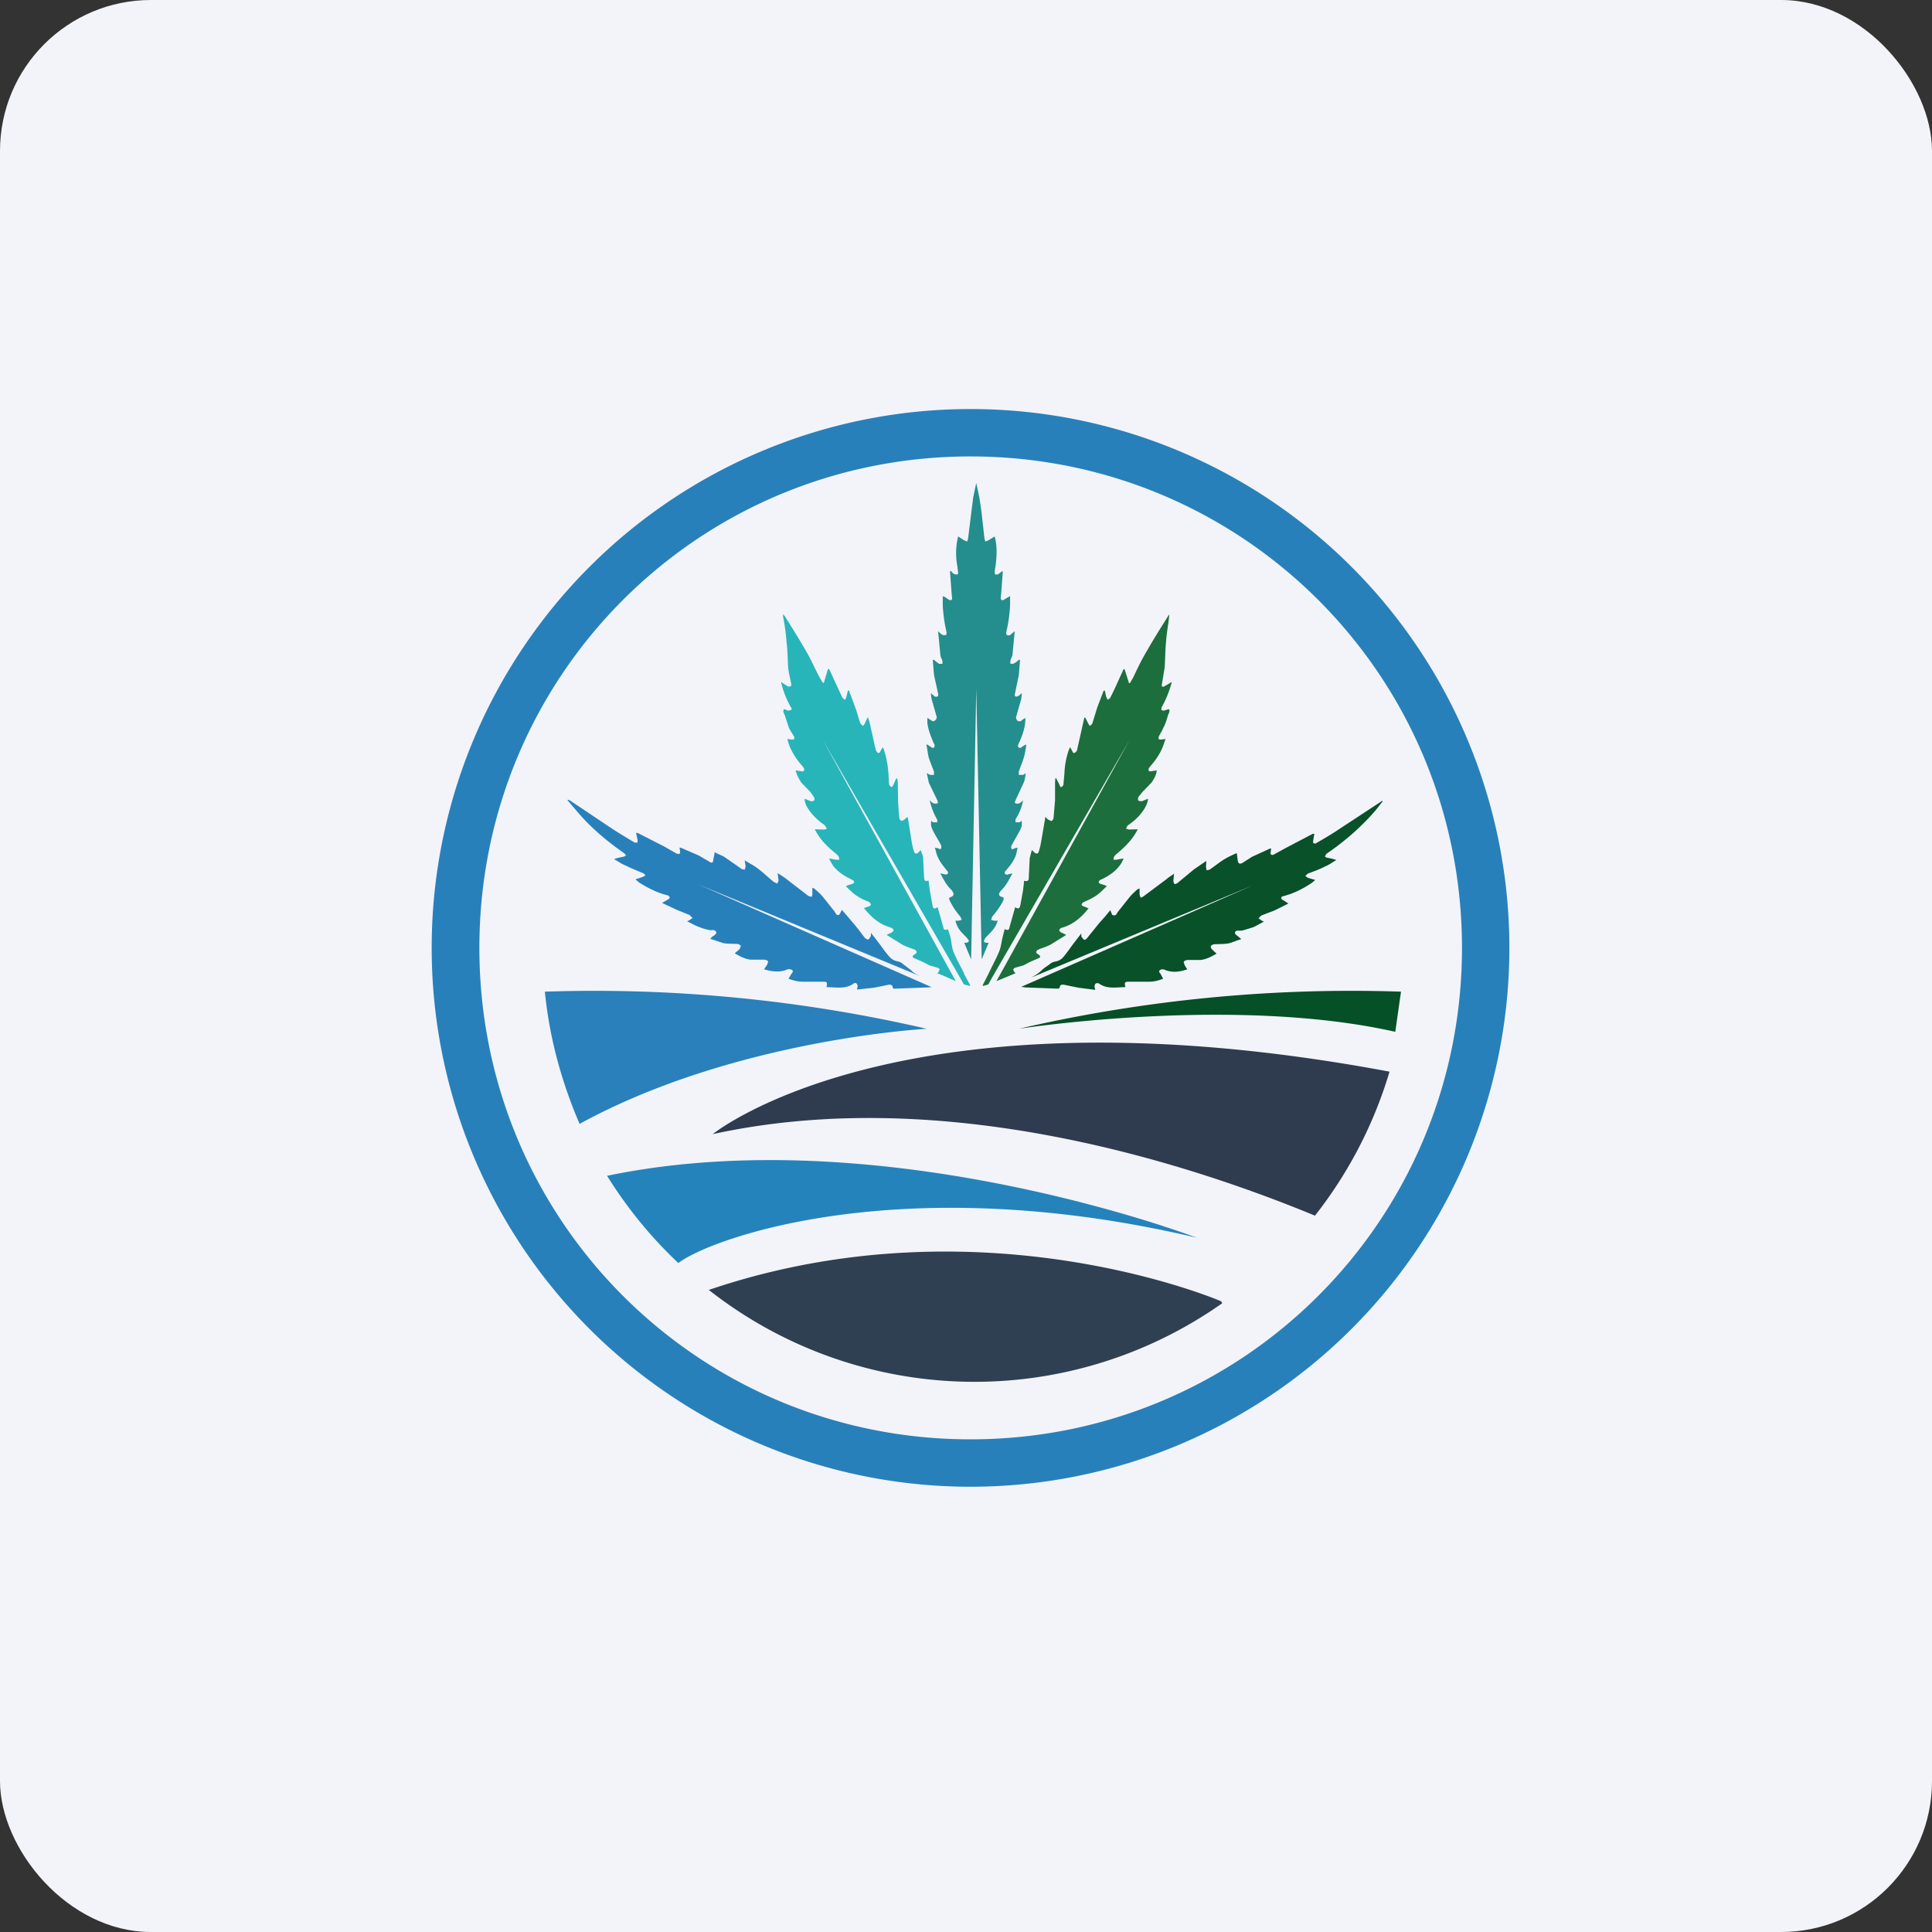
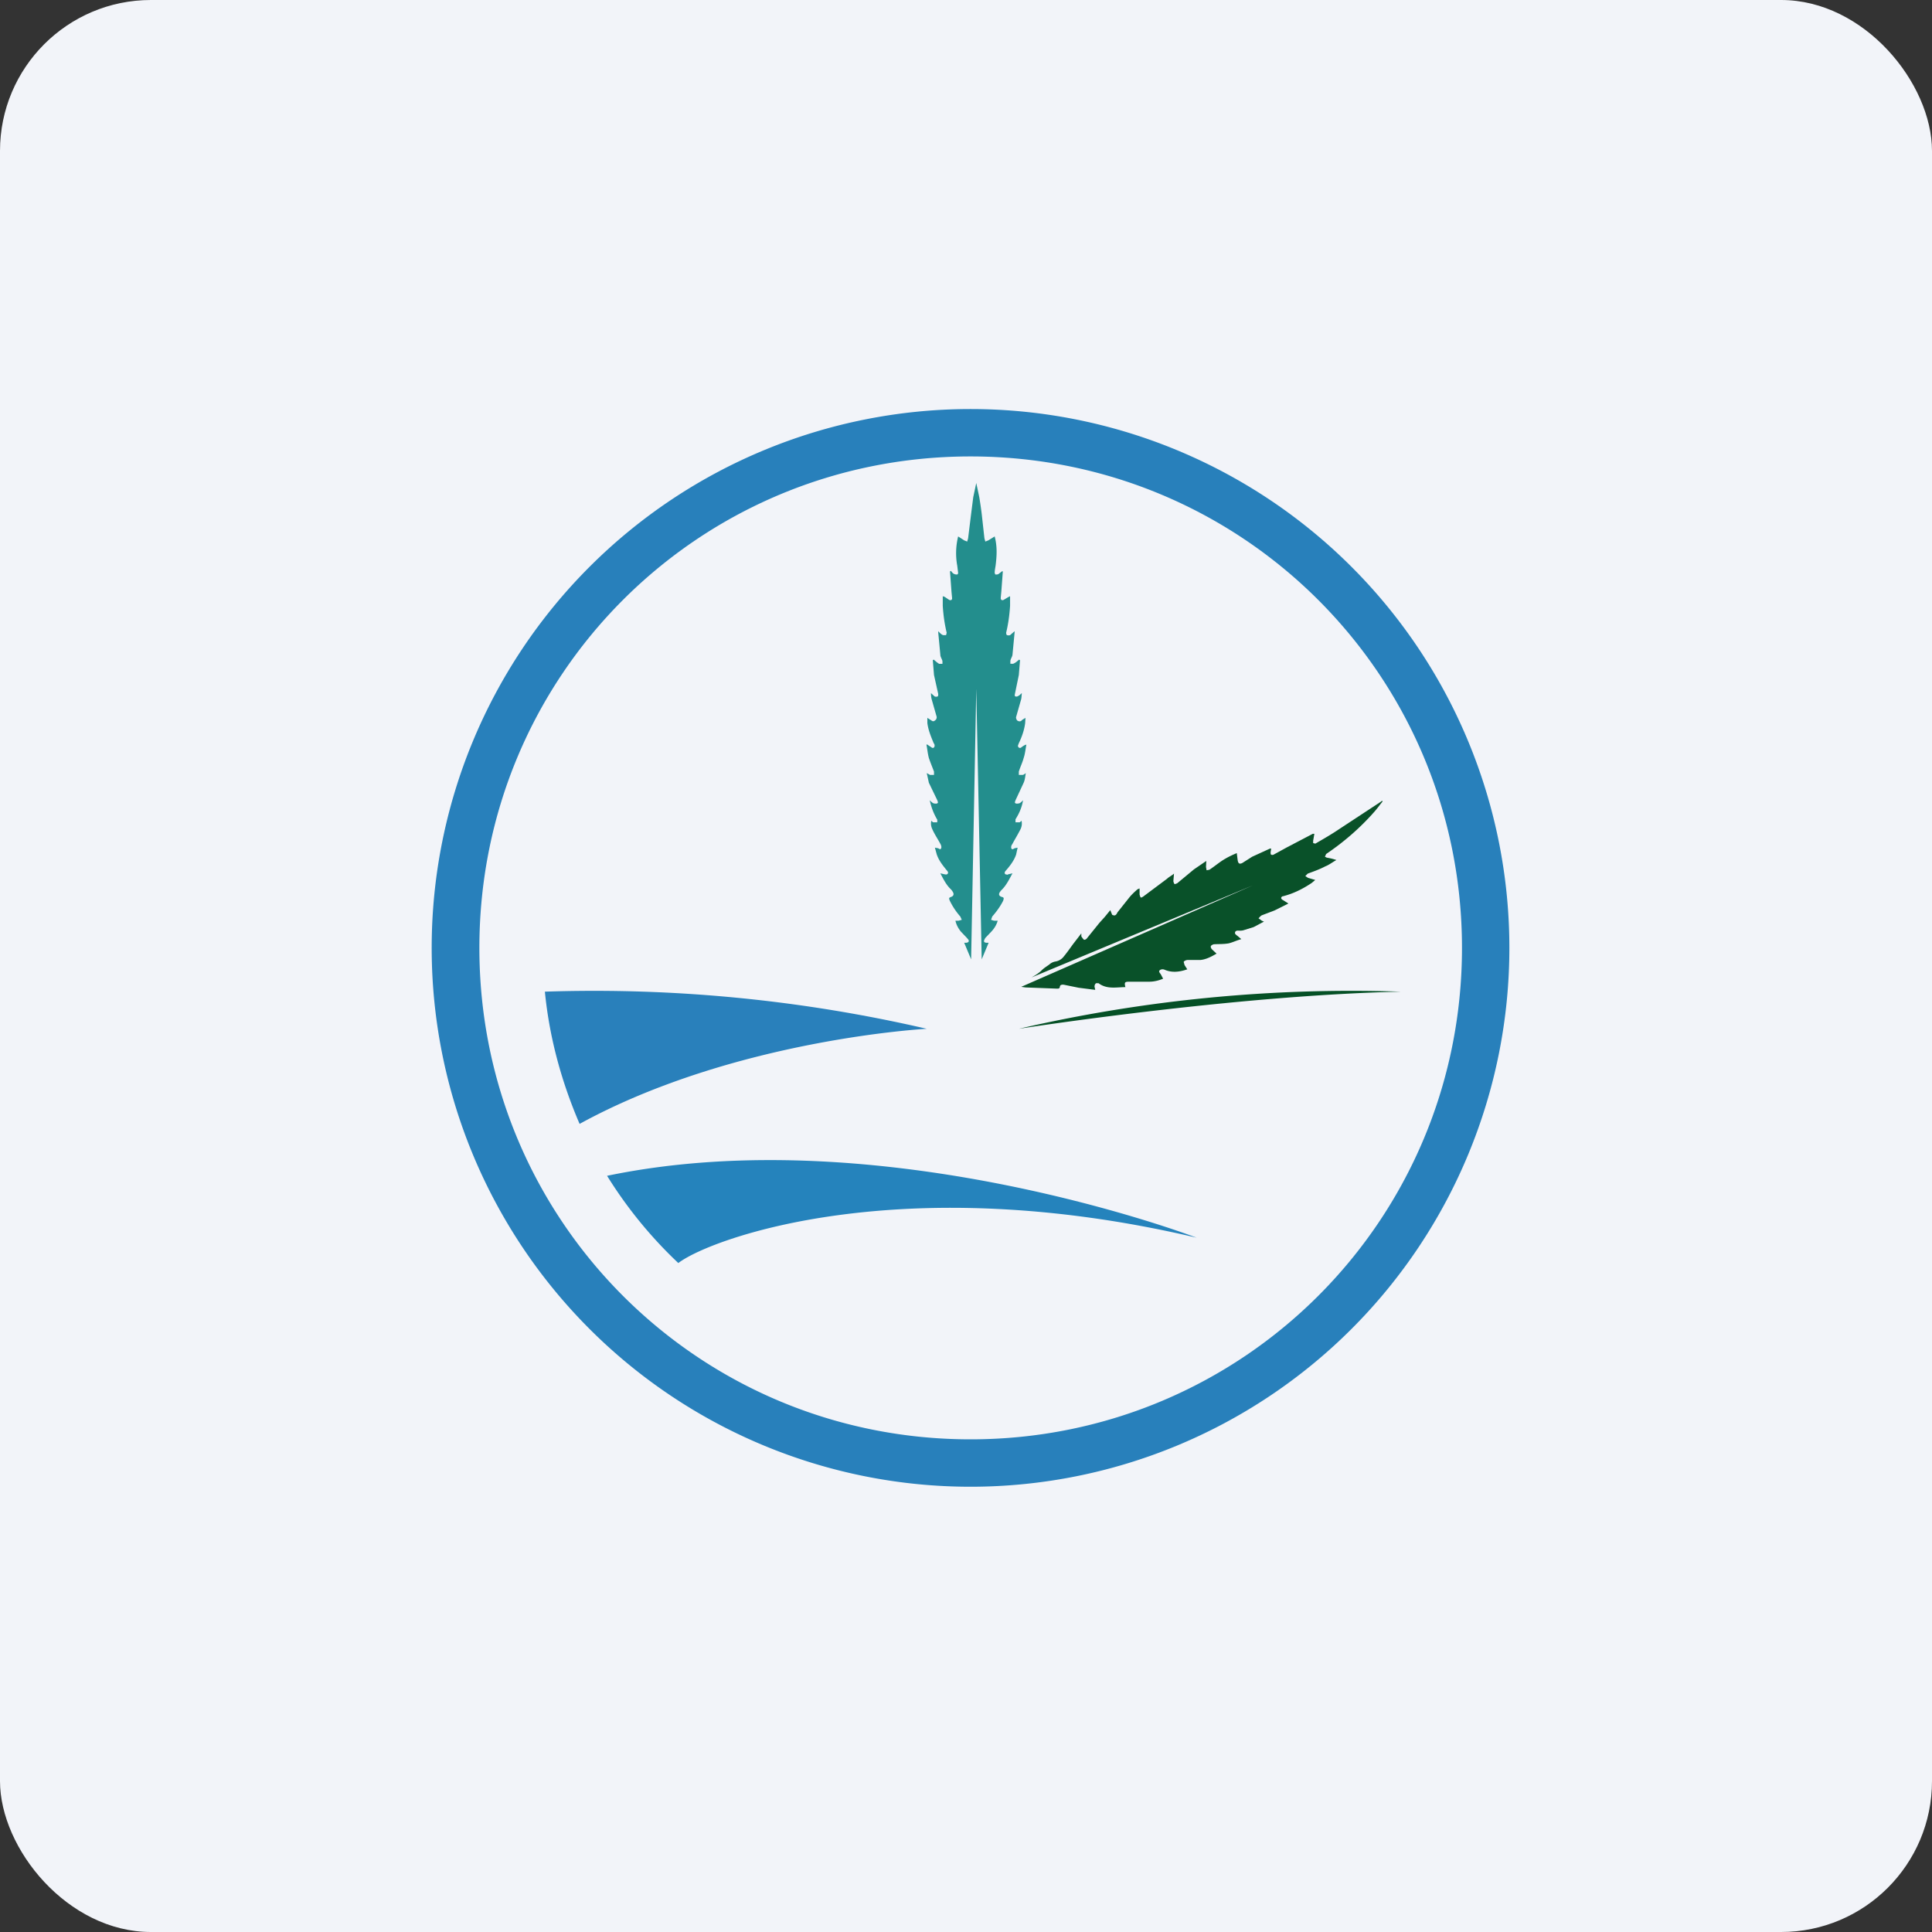
<svg xmlns="http://www.w3.org/2000/svg" width="64" height="64" viewBox="0 0 64 64">
  <rect x="0" y="0" width="64" height="64" fill="#333333" stroke="none" />
  <rect x="0" y="0" width="64" height="64" rx="5" ry="5" fill="#f2f4f9" />
  <path fill="#f2f4f9" d="M 2.75,2 L 61.55,2 L 61.55,60.80 L 2.75,60.80 L 2.75,2" />
-   <path d="M 31.94,32.25 C 31.82,32.01 31.69,31.78 31.59,31.54 C 31.53,31.39 31.52,31.22 31.49,31.06 L 31.40,30.78 C 31.30,30.82 31.27,30.81 31.25,30.72 L 31.08,30.12 L 31.06,30.05 C 30.95,30.12 30.91,30.11 30.89,29.99 L 30.80,29.49 L 30.76,29.17 C 30.64,29.20 30.62,29.18 30.61,29.05 L 30.58,28.43 C 30.58,28.34 30.53,28.26 30.50,28.16 L 30.42,28.24 C 30.37,28.29 30.30,28.29 30.28,28.21 C 30.24,28.10 30.22,28 30.20,27.88 L 30.08,27.12 L 30.06,27.06 L 29.96,27.15 C 29.92,27.17 29.88,27.20 29.85,27.19 A 0.15,0.15 0 0,1 29.79,27.08 A 8.68,8.68 0 0,1 29.75,26.51 L 29.74,25.90 L 29.72,25.79 L 29.69,25.78 L 29.60,25.99 L 29.55,26.07 C 29.49,26.07 29.46,26.01 29.45,25.96 L 29.43,25.62 A 3.22,3.22 0 0,0 29.28,24.83 L 29.24,24.75 C 29.21,24.82 29.17,24.86 29.16,24.90 C 29.13,24.96 29.09,24.95 29.06,24.92 A 0.20,0.20 0 0,1 29.01,24.84 L 28.85,24.13 C 28.83,24.01 28.79,23.89 28.76,23.77 L 28.74,23.77 L 28.64,23.98 L 28.59,24.05 L 28.51,23.98 C 28.44,23.80 28.40,23.61 28.33,23.43 L 28.12,22.87 L 28.09,22.87 L 28.04,23.07 L 28,23.18 C 27.96,23.16 27.92,23.14 27.90,23.10 L 27.47,22.17 L 27.43,22.16 L 27.29,22.62 L 27.26,22.62 L 27.15,22.44 C 26.99,22.14 26.86,21.83 26.69,21.55 C 26.47,21.16 26.22,20.77 25.99,20.40 L 25.94,20.35 L 25.94,20.42 C 25.99,20.68 26.03,20.94 26.05,21.21 C 26.09,21.52 26.09,21.82 26.11,22.12 C 26.13,22.31 26.18,22.49 26.21,22.66 C 26.21,22.68 26.21,22.73 26.19,22.74 L 26.10,22.74 L 25.87,22.59 C 25.94,22.88 26.05,23.17 26.20,23.43 C 26.22,23.45 26.23,23.49 26.22,23.51 L 26.13,23.54 C 26.07,23.54 26.02,23.50 25.97,23.49 C 25.92,23.57 25.97,23.63 26,23.70 L 26.13,24.10 C 26.18,24.21 26.24,24.29 26.30,24.39 C 26.31,24.41 26.32,24.45 26.31,24.47 C 26.31,24.49 26.27,24.50 26.24,24.50 L 26.08,24.48 L 26.15,24.71 C 26.26,24.97 26.41,25.19 26.60,25.40 L 26.64,25.47 C 26.64,25.49 26.64,25.52 26.62,25.54 C 26.62,25.55 26.57,25.56 26.55,25.55 L 26.36,25.52 C 26.39,25.68 26.47,25.80 26.54,25.92 L 26.85,26.24 L 26.96,26.40 C 26.98,26.43 26.99,26.50 26.97,26.51 C 26.95,26.54 26.89,26.55 26.86,26.54 L 26.65,26.46 C 26.66,26.59 26.71,26.70 26.77,26.79 C 26.91,27 27.09,27.18 27.30,27.32 L 27.34,27.36 L 27.39,27.46 L 27.29,27.48 L 26.99,27.47 C 27.16,27.81 27.41,28.05 27.68,28.27 C 27.71,28.30 27.76,28.33 27.78,28.38 C 27.80,28.40 27.80,28.44 27.80,28.48 L 27.72,28.48 C 27.65,28.48 27.56,28.45 27.49,28.44 L 27.47,28.46 L 27.59,28.67 C 27.75,28.88 27.97,29.02 28.20,29.13 L 28.27,29.17 C 28.31,29.22 28.30,29.26 28.23,29.28 L 28.07,29.33 L 28.02,29.36 L 28.23,29.56 C 28.38,29.69 28.55,29.78 28.74,29.86 C 28.77,29.86 28.80,29.88 28.81,29.90 C 28.83,29.92 28.85,29.95 28.85,29.98 L 28.80,30.02 L 28.62,30.08 C 28.86,30.38 29.12,30.61 29.46,30.71 L 29.54,30.74 C 29.57,30.76 29.60,30.79 29.60,30.82 C 29.60,30.84 29.56,30.87 29.54,30.89 L 29.45,30.93 L 29.37,30.97 L 29.87,31.28 C 29.99,31.35 30.12,31.39 30.25,31.44 C 30.28,31.44 30.30,31.46 30.32,31.47 C 30.38,31.52 30.38,31.56 30.32,31.60 L 30.26,31.64 C 30.23,31.67 30.22,31.70 30.26,31.73 L 30.58,31.87 L 30.79,31.98 L 31.03,32.05 C 31.07,32.06 31.11,32.08 31.13,32.11 L 31.08,32.22 L 31.04,32.24 C 31.25,32.31 31.46,32.42 31.66,32.50 L 27.25,24.50 L 31.80,32.38 L 31.93,32.61 L 32.12,32.66 L 32.14,32.64 L 31.93,32.25 L 31.94,32.25" fill="#27b5ba" />
  <path d="M 30.94,25.56 L 30.94,25.67 L 30.81,25.67 L 30.70,25.61 L 30.77,25.93 L 31.05,26.51 C 31.06,26.55 31.09,26.59 31.05,26.61 C 31.02,26.63 30.96,26.62 30.92,26.61 C 30.88,26.59 30.85,26.56 30.80,26.51 C 30.85,26.75 30.93,26.95 31.04,27.14 C 31.06,27.16 31.04,27.21 31.05,27.24 L 30.92,27.24 C 30.90,27.24 30.88,27.21 30.85,27.19 A 0.42,0.42 0 0,0 30.88,27.46 C 30.96,27.64 31.07,27.80 31.16,27.97 C 31.18,28.01 31.19,28.06 31.18,28.09 C 31.16,28.16 31.11,28.12 31.08,28.10 L 30.97,28.08 L 31.03,28.30 C 31.10,28.51 31.24,28.68 31.37,28.84 C 31.43,28.90 31.41,28.96 31.34,28.97 L 31.28,28.96 L 31.15,28.93 C 31.26,29.14 31.35,29.32 31.50,29.46 A 0.42,0.42 0 0,1 31.56,29.54 C 31.61,29.62 31.59,29.68 31.51,29.71 C 31.43,29.74 31.43,29.75 31.46,29.83 C 31.55,30.02 31.67,30.20 31.81,30.36 L 31.86,30.47 L 31.75,30.50 L 31.65,30.50 C 31.68,30.64 31.75,30.76 31.83,30.86 L 32.03,31.07 L 32.08,31.13 C 32.11,31.19 32.08,31.22 32.01,31.23 L 31.94,31.23 L 32.17,31.78 L 32.34,22.81 L 32.52,31.78 L 32.75,31.23 L 32.67,31.23 C 32.60,31.22 32.58,31.19 32.61,31.13 A 0.26,0.26 0 0,1 32.65,31.06 L 32.85,30.85 C 32.94,30.75 33.01,30.64 33.05,30.50 L 32.95,30.50 C 32.91,30.50 32.87,30.48 32.83,30.47 L 32.87,30.36 C 33.01,30.20 33.14,30.02 33.23,29.84 C 33.26,29.75 33.26,29.73 33.18,29.71 C 33.09,29.68 33.07,29.62 33.13,29.54 A 0.42,0.42 0 0,1 33.19,29.47 C 33.34,29.32 33.43,29.13 33.54,28.93 L 33.41,28.96 C 33.39,28.96 33.37,28.99 33.35,28.97 C 33.27,28.97 33.26,28.90 33.32,28.84 C 33.46,28.68 33.59,28.51 33.66,28.31 L 33.71,28.08 L 33.61,28.10 C 33.57,28.12 33.53,28.16 33.50,28.10 C 33.49,28.06 33.50,28 33.53,27.97 C 33.62,27.80 33.72,27.64 33.81,27.46 A 0.42,0.42 0 0,0 33.84,27.19 C 33.81,27.21 33.79,27.24 33.77,27.24 L 33.64,27.24 L 33.64,27.14 C 33.76,26.95 33.85,26.75 33.89,26.51 C 33.84,26.56 33.81,26.59 33.77,26.61 C 33.72,26.62 33.67,26.63 33.64,26.61 C 33.60,26.59 33.63,26.55 33.64,26.51 L 33.91,25.93 C 33.95,25.84 33.96,25.74 33.98,25.61 C 33.93,25.65 33.90,25.67 33.87,25.67 L 33.75,25.67 L 33.75,25.56 C 33.80,25.40 33.87,25.26 33.91,25.11 C 33.96,24.96 33.97,24.82 34,24.67 L 33.98,24.67 C 33.92,24.69 33.87,24.73 33.83,24.76 C 33.78,24.80 33.72,24.76 33.72,24.70 L 33.75,24.62 C 33.85,24.41 33.93,24.19 33.96,23.95 L 33.97,23.78 C 33.91,23.82 33.86,23.84 33.83,23.88 C 33.78,23.91 33.72,23.89 33.69,23.86 C 33.67,23.83 33.65,23.78 33.66,23.75 L 33.82,23.19 C 33.84,23.13 33.84,23.05 33.85,22.96 C 33.80,23 33.77,23.04 33.72,23.06 C 33.69,23.08 33.65,23.08 33.62,23.06 C 33.62,23.06 33.61,23.02 33.62,22.99 L 33.75,22.36 L 33.79,21.87 L 33.76,21.85 C 33.70,21.90 33.65,21.95 33.58,21.98 C 33.55,22 33.50,21.98 33.47,21.99 L 33.47,21.89 C 33.48,21.82 33.53,21.76 33.54,21.69 L 33.61,20.95 L 33.61,20.91 L 33.46,21.04 A 0.16,0.16 0 0,1 33.36,21.04 C 33.34,21.04 33.33,20.98 33.33,20.96 C 33.40,20.67 33.44,20.38 33.46,20.07 L 33.46,19.75 L 33.40,19.78 L 33.25,19.87 C 33.19,19.90 33.15,19.87 33.15,19.81 L 33.17,19.60 L 33.22,18.93 L 33.20,18.92 L 33.07,19.02 A 0.21,0.21 0 0,1 32.97,19.03 L 32.95,18.98 C 32.95,18.89 32.97,18.81 32.98,18.74 C 33.02,18.42 33.04,18.11 32.95,17.77 L 32.74,17.90 L 32.64,17.94 L 32.61,17.83 L 32.52,17.02 A 13.12,13.12 0 0,0 32.44,16.47 L 32.34,16 L 32.24,16.47 L 32.17,17.02 L 32.07,17.83 L 32.04,17.94 L 31.94,17.90 L 31.74,17.77 A 2.31,2.31 0 0,0 31.71,18.74 L 31.74,18.98 C 31.74,19 31.72,19.03 31.71,19.03 A 0.21,0.21 0 0,1 31.60,19.01 C 31.56,18.99 31.53,18.95 31.50,18.91 L 31.47,18.93 L 31.52,19.61 L 31.54,19.82 C 31.54,19.87 31.50,19.90 31.44,19.87 L 31.29,19.77 L 31.23,19.75 L 31.23,20.07 C 31.25,20.38 31.29,20.67 31.36,20.96 L 31.34,21.04 L 31.24,21.04 C 31.17,21.01 31.13,20.96 31.08,20.91 L 31.08,20.95 L 31.15,21.69 C 31.15,21.76 31.20,21.82 31.22,21.90 L 31.22,21.99 L 31.11,21.99 C 31.04,21.95 30.98,21.89 30.93,21.85 L 30.90,21.87 L 30.94,22.36 L 31.08,22.99 C 31.08,23.02 31.08,23.06 31.06,23.07 A 0.13,0.13 0 0,1 30.96,23.07 L 30.84,22.96 C 30.84,23.05 30.85,23.13 30.87,23.19 L 31.03,23.75 C 31.03,23.78 31.02,23.83 30.99,23.85 C 30.95,23.89 30.91,23.91 30.86,23.87 L 30.72,23.78 L 30.72,23.95 C 30.75,24.19 30.84,24.40 30.93,24.62 C 30.95,24.64 30.96,24.67 30.96,24.70 C 30.96,24.76 30.91,24.80 30.86,24.76 L 30.71,24.66 L 30.69,24.67 C 30.72,24.82 30.73,24.96 30.77,25.11 C 30.82,25.26 30.88,25.40 30.94,25.56 L 30.94,25.56" fill="#238e8d" />
-   <path d="M 26.12,32.42 C 26.27,32.48 26.44,32.52 26.59,32.52 L 27.25,32.52 C 27.40,32.52 27.41,32.53 27.38,32.70 C 27.69,32.70 28,32.78 28.28,32.58 C 28.30,32.56 28.35,32.56 28.36,32.57 C 28.39,32.59 28.41,32.63 28.41,32.67 L 28.39,32.78 L 28.95,32.72 L 29.44,32.62 C 29.50,32.61 29.56,32.63 29.57,32.69 C 29.58,32.77 29.62,32.75 29.66,32.75 L 30.72,32.71 L 30.86,32.70 L 23.14,29.30 L 30.49,32.34 C 30.38,32.29 30.26,32.23 30.18,32.14 L 29.92,31.94 A 0.40,0.40 0 0,0 29.71,31.84 A 0.44,0.44 0 0,1 29.47,31.70 C 29.35,31.57 29.24,31.41 29.13,31.26 L 28.85,30.90 L 28.85,31 C 28.82,31.05 28.80,31.11 28.76,31.12 C 28.74,31.13 28.69,31.10 28.65,31.07 C 28.52,30.90 28.39,30.72 28.24,30.55 L 28.07,30.35 L 27.89,30.14 L 27.81,30.29 C 27.80,30.31 27.74,30.32 27.72,30.30 C 27.69,30.28 27.67,30.23 27.65,30.20 L 27.26,29.71 C 27.17,29.60 27.07,29.52 26.97,29.43 L 26.91,29.41 L 26.91,29.62 C 26.91,29.65 26.90,29.69 26.88,29.71 L 26.78,29.68 L 26,29.08 L 25.76,28.92 L 25.79,29.16 C 25.79,29.20 25.76,29.23 25.75,29.27 L 25.64,29.22 C 25.45,29.07 25.28,28.90 25.09,28.76 C 24.97,28.67 24.83,28.60 24.67,28.50 L 24.70,28.70 L 24.67,28.81 C 24.63,28.80 24.59,28.80 24.56,28.78 L 24.03,28.41 C 23.93,28.34 23.80,28.30 23.67,28.23 C 23.67,28.32 23.64,28.40 23.63,28.48 C 23.62,28.59 23.58,28.60 23.49,28.54 L 23.15,28.34 L 22.55,28.08 L 22.51,28.08 L 22.53,28.20 C 22.53,28.23 22.53,28.27 22.51,28.28 C 22.49,28.30 22.45,28.28 22.42,28.28 L 22,28.04 L 21.12,27.59 L 21.07,27.59 L 21.12,27.82 L 21.12,27.91 L 21.02,27.91 C 20.76,27.75 20.50,27.60 20.23,27.42 L 18.87,26.51 L 18.81,26.49 L 18.80,26.51 L 19.10,26.86 C 19.56,27.41 20.10,27.86 20.67,28.26 C 20.70,28.28 20.72,28.31 20.74,28.34 C 20.70,28.35 20.68,28.38 20.65,28.38 C 20.55,28.40 20.45,28.42 20.34,28.46 C 20.47,28.53 20.59,28.62 20.72,28.67 C 20.90,28.76 21.10,28.84 21.29,28.92 C 21.32,28.93 21.36,28.96 21.38,29 L 21.29,29.05 L 21.05,29.13 L 21.18,29.24 C 21.47,29.42 21.78,29.58 22.12,29.66 C 22.15,29.67 22.17,29.70 22.19,29.73 C 22.19,29.74 22.16,29.78 22.14,29.79 L 21.93,29.91 L 22.42,30.14 L 22.84,30.31 L 22.94,30.41 L 22.84,30.48 L 22.76,30.52 C 22.89,30.58 22.99,30.64 23.11,30.69 C 23.21,30.73 23.32,30.77 23.42,30.79 C 23.49,30.81 23.54,30.82 23.60,30.81 C 23.67,30.81 23.72,30.83 23.73,30.90 C 23.73,30.93 23.68,30.97 23.64,31 C 23.61,31.02 23.57,31.04 23.53,31.10 L 23.95,31.24 C 24.11,31.27 24.26,31.26 24.43,31.27 C 24.47,31.27 24.53,31.31 24.54,31.34 L 24.50,31.44 C 24.45,31.49 24.39,31.53 24.34,31.58 C 24.51,31.68 24.68,31.77 24.86,31.79 L 25.31,31.79 C 25.36,31.79 25.41,31.81 25.44,31.84 C 25.45,31.86 25.43,31.92 25.41,31.96 L 25.31,32.11 C 25.59,32.19 25.84,32.22 26.09,32.11 C 26.13,32.10 26.20,32.11 26.24,32.13 C 26.29,32.18 26.24,32.23 26.21,32.27 L 26.12,32.42 L 26.12,32.42" fill="#2880bb" />
  <path d="M 45.79,26.53 C 45.77,26.53 45.75,26.55 45.74,26.56 L 44.37,27.46 C 44.12,27.63 43.86,27.78 43.60,27.93 C 43.57,27.96 43.53,27.93 43.50,27.93 L 43.50,27.85 L 43.54,27.62 L 43.49,27.62 L 42.63,28.07 L 42.21,28.30 C 42.18,28.32 42.14,28.33 42.11,28.31 C 42.09,28.31 42.09,28.26 42.09,28.23 L 42.11,28.11 L 42.07,28.11 L 41.48,28.38 L 41.15,28.59 C 41.06,28.63 41.02,28.61 41,28.50 L 40.97,28.26 C 40.83,28.32 40.72,28.37 40.60,28.44 C 40.42,28.54 40.26,28.68 40.08,28.80 C 40.06,28.82 40,28.82 39.97,28.83 L 39.95,28.72 L 39.96,28.52 L 39.55,28.80 L 39.02,29.24 C 38.99,29.27 38.94,29.28 38.91,29.29 C 38.89,29.26 38.87,29.22 38.87,29.18 L 38.89,28.94 C 38.81,29.01 38.72,29.05 38.66,29.11 L 37.87,29.70 C 37.84,29.72 37.80,29.74 37.79,29.73 C 37.77,29.71 37.76,29.67 37.75,29.63 L 37.75,29.43 L 37.68,29.46 C 37.59,29.54 37.49,29.63 37.41,29.73 L 37.02,30.22 C 37,30.26 36.98,30.30 36.94,30.32 C 36.92,30.33 36.86,30.32 36.84,30.30 L 36.78,30.15 L 36.60,30.37 L 36.42,30.57 L 36,31.09 C 35.99,31.11 35.93,31.14 35.91,31.13 C 35.88,31.11 35.85,31.06 35.82,31.02 L 35.82,30.92 L 35.55,31.27 C 35.44,31.42 35.33,31.58 35.21,31.72 A 0.43,0.43 0 0,1 34.97,31.85 A 0.40,0.40 0 0,0 34.76,31.95 C 34.68,32.01 34.59,32.06 34.51,32.14 C 34.41,32.24 34.29,32.31 34.17,32.38 L 41.50,29.33 L 33.83,32.69 L 33.97,32.71 L 35.02,32.75 C 35.06,32.75 35.10,32.75 35.11,32.69 C 35.11,32.63 35.17,32.61 35.24,32.62 L 35.73,32.72 L 36.28,32.79 C 36.27,32.72 36.25,32.68 36.26,32.66 C 36.26,32.63 36.28,32.59 36.31,32.57 L 36.39,32.57 C 36.67,32.78 36.98,32.70 37.28,32.70 C 37.24,32.54 37.26,32.52 37.41,32.52 L 38.07,32.52 C 38.23,32.52 38.39,32.48 38.53,32.42 L 38.45,32.27 C 38.42,32.23 38.37,32.18 38.42,32.14 C 38.45,32.11 38.52,32.10 38.57,32.12 C 38.82,32.23 39.07,32.20 39.33,32.11 L 39.24,31.97 C 39.23,31.92 39.20,31.86 39.22,31.85 A 0.21,0.21 0 0,1 39.34,31.80 L 39.77,31.80 C 39.96,31.78 40.13,31.69 40.30,31.59 L 40.15,31.45 C 40.12,31.42 40.10,31.37 40.11,31.35 C 40.11,31.32 40.17,31.29 40.21,31.28 C 40.37,31.27 40.53,31.28 40.70,31.25 C 40.83,31.22 40.97,31.15 41.12,31.11 L 40.99,31 C 40.96,30.98 40.91,30.94 40.91,30.91 C 40.91,30.84 40.97,30.82 41.04,30.83 C 41.10,30.83 41.15,30.83 41.21,30.81 L 41.53,30.71 L 41.87,30.53 L 41.80,30.50 L 41.69,30.42 C 41.73,30.38 41.76,30.34 41.80,30.32 L 42.22,30.16 L 42.68,29.93 L 42.49,29.81 C 42.46,29.80 42.44,29.76 42.44,29.75 C 42.44,29.72 42.47,29.69 42.50,29.69 C 42.85,29.60 43.15,29.45 43.45,29.25 L 43.57,29.15 L 43.33,29.08 L 43.24,29.02 L 43.32,28.94 C 43.51,28.87 43.71,28.80 43.90,28.70 C 44.03,28.65 44.14,28.56 44.27,28.49 C 44.16,28.45 44.06,28.43 43.95,28.41 L 43.89,28.38 L 43.93,28.29 C 44.52,27.89 45.04,27.44 45.51,26.91 C 45.61,26.80 45.71,26.66 45.80,26.55 L 45.79,26.53 L 45.79,26.53" fill="#095129" />
-   <path d="M 32.86,32.39 L 37.42,24.51 L 33.01,32.50 L 33.64,32.24 L 33.61,32.21 C 33.59,32.18 33.56,32.14 33.57,32.11 C 33.57,32.08 33.62,32.06 33.65,32.05 L 33.90,31.98 L 34.11,31.87 L 34.43,31.73 C 34.47,31.70 34.46,31.67 34.43,31.64 L 34.37,31.60 C 34.31,31.56 34.31,31.52 34.37,31.47 L 34.43,31.44 C 34.56,31.39 34.70,31.35 34.82,31.28 L 35.32,30.97 L 35.24,30.93 L 35.15,30.89 C 35.13,30.88 35.09,30.84 35.09,30.82 C 35.09,30.79 35.12,30.76 35.15,30.74 L 35.22,30.72 C 35.57,30.61 35.83,30.38 36.06,30.09 L 35.89,30.02 C 35.87,30.02 35.83,29.99 35.83,29.98 C 35.83,29.95 35.85,29.92 35.87,29.90 L 35.95,29.86 C 36.13,29.78 36.31,29.69 36.45,29.56 L 36.66,29.36 L 36.62,29.33 L 36.46,29.28 C 36.39,29.26 36.38,29.22 36.42,29.17 A 0.23,0.23 0 0,1 36.49,29.13 C 36.72,29.02 36.94,28.88 37.10,28.66 C 37.15,28.60 37.18,28.52 37.22,28.45 L 37.20,28.44 L 36.97,28.48 L 36.89,28.48 C 36.89,28.44 36.89,28.40 36.91,28.38 C 36.93,28.33 36.98,28.30 37.01,28.27 C 37.27,28.05 37.52,27.81 37.69,27.47 L 37.39,27.48 L 37.30,27.45 L 37.35,27.35 L 37.39,27.32 C 37.60,27.18 37.78,27 37.91,26.79 C 37.97,26.69 38.02,26.58 38.03,26.46 L 37.83,26.54 C 37.80,26.54 37.74,26.54 37.71,26.52 C 37.69,26.50 37.70,26.43 37.71,26.40 L 37.84,26.24 L 38.15,25.92 C 38.23,25.80 38.30,25.68 38.32,25.52 L 38.12,25.55 L 38.07,25.55 A 0.09,0.09 0 0,1 38.05,25.47 C 38.05,25.45 38.08,25.43 38.09,25.40 C 38.28,25.19 38.43,24.97 38.53,24.71 L 38.61,24.48 L 38.45,24.50 C 38.42,24.50 38.38,24.49 38.38,24.47 C 38.37,24.45 38.38,24.41 38.39,24.39 C 38.44,24.29 38.50,24.21 38.54,24.10 C 38.61,23.98 38.65,23.83 38.69,23.70 C 38.71,23.63 38.77,23.57 38.72,23.49 L 38.55,23.54 C 38.53,23.54 38.49,23.54 38.47,23.51 L 38.48,23.43 C 38.63,23.17 38.74,22.88 38.82,22.59 L 38.58,22.73 C 38.56,22.75 38.52,22.75 38.49,22.74 C 38.49,22.74 38.48,22.69 38.49,22.66 L 38.58,22.12 C 38.60,21.82 38.60,21.52 38.63,21.22 C 38.65,20.95 38.70,20.69 38.73,20.42 L 38.73,20.35 L 38.70,20.40 C 38.47,20.77 38.22,21.16 38,21.55 C 37.83,21.83 37.68,22.14 37.54,22.44 L 37.43,22.63 L 37.40,22.63 L 37.25,22.16 L 37.22,22.17 C 37.07,22.49 36.94,22.80 36.78,23.11 C 36.77,23.14 36.72,23.16 36.69,23.18 L 36.64,23.07 L 36.60,22.88 L 36.56,22.88 L 36.35,23.43 L 36.18,23.98 L 36.10,24.05 L 36.05,23.97 L 35.95,23.77 L 35.92,23.77 L 35.84,24.13 L 35.68,24.84 C 35.68,24.87 35.65,24.90 35.63,24.92 C 35.58,24.95 35.55,24.96 35.53,24.90 L 35.45,24.75 L 35.41,24.83 C 35.32,25.09 35.27,25.35 35.26,25.63 L 35.23,25.96 C 35.23,26.01 35.20,26.07 35.14,26.07 C 35.12,26.07 35.10,26.01 35.09,25.98 L 34.98,25.77 L 34.96,25.79 L 34.95,25.90 L 34.95,26.51 L 34.90,27.10 C 34.90,27.13 34.86,27.18 34.83,27.20 L 34.72,27.15 L 34.62,27.06 L 34.62,27.12 L 34.49,27.88 C 34.47,27.99 34.45,28.09 34.41,28.21 C 34.39,28.29 34.32,28.29 34.27,28.24 L 34.18,28.16 L 34.11,28.43 L 34.08,29.06 C 34.08,29.18 34.05,29.20 33.92,29.18 C 33.92,29.29 33.90,29.39 33.89,29.49 L 33.80,29.99 C 33.78,30.10 33.72,30.12 33.63,30.05 L 33.61,30.12 L 33.44,30.72 C 33.42,30.82 33.39,30.82 33.28,30.78 L 33.21,31.06 C 33.17,31.22 33.16,31.38 33.09,31.54 C 32.99,31.78 32.86,32.01 32.75,32.25 L 32.55,32.64 L 32.57,32.66 L 32.74,32.61 L 32.86,32.39 L 32.86,32.39" fill="#1c6e3c" />
  <path d="M 39.64,41 C 39.64,41 29.29,37.04 20.11,38.95 A 14.43,14.43 0 0,0 22.47,41.84 C 23.54,41.02 29.87,38.70 39.64,41" fill="#2583bc" />
-   <path d="M 23.61,37.57 C 31.25,35.90 39.32,38.52 43.56,40.27 A 14.33,14.33 0 0,0 46.03,35.50 C 29.86,32.47 23.61,37.57 23.61,37.57 L 23.61,37.57" fill="#2f3c4f" />
  <path d="M 18.05,32.85 C 18.20,34.39 18.61,35.86 19.20,37.23 C 24.33,34.42 30.70,34.08 30.70,34.08 A 48.89,48.89 0 0,0 18.05,32.85 L 18.05,32.85" fill="#2980bb" />
-   <path d="M 40.45,43.11 L 40.49,43.17 A 14.24,14.24 0 0,1 23.48,42.73 L 23.66,42.67 C 32.61,39.71 40.46,43.11 40.46,43.11 L 40.45,43.11" fill="#2f4052" />
-   <path d="M 46.41,32.85 L 46.22,34.18 C 40.85,32.97 33.75,34.08 33.75,34.08 A 48.89,48.89 0 0,1 46.41,32.85 L 46.41,32.85" fill="#055026" />
+   <path d="M 46.41,32.85 C 40.85,32.97 33.75,34.08 33.75,34.08 A 48.89,48.89 0 0,1 46.41,32.85 L 46.41,32.85" fill="#055026" />
  <path d="M 32.15,15.12 C 41.17,15.12 48.43,22.38 48.43,31.40 C 48.43,40.42 41.17,47.68 32.15,47.68 C 23.13,47.68 15.88,40.42 15.88,31.40 C 15.88,22.38 23.13,15.12 32.15,15.12 M 32.15,49.25 A 17.85,17.85 0 1,0 32.15,13.55 A 17.85,17.85 0 0,0 32.15,49.25" fill="#2880bb" />
</svg>